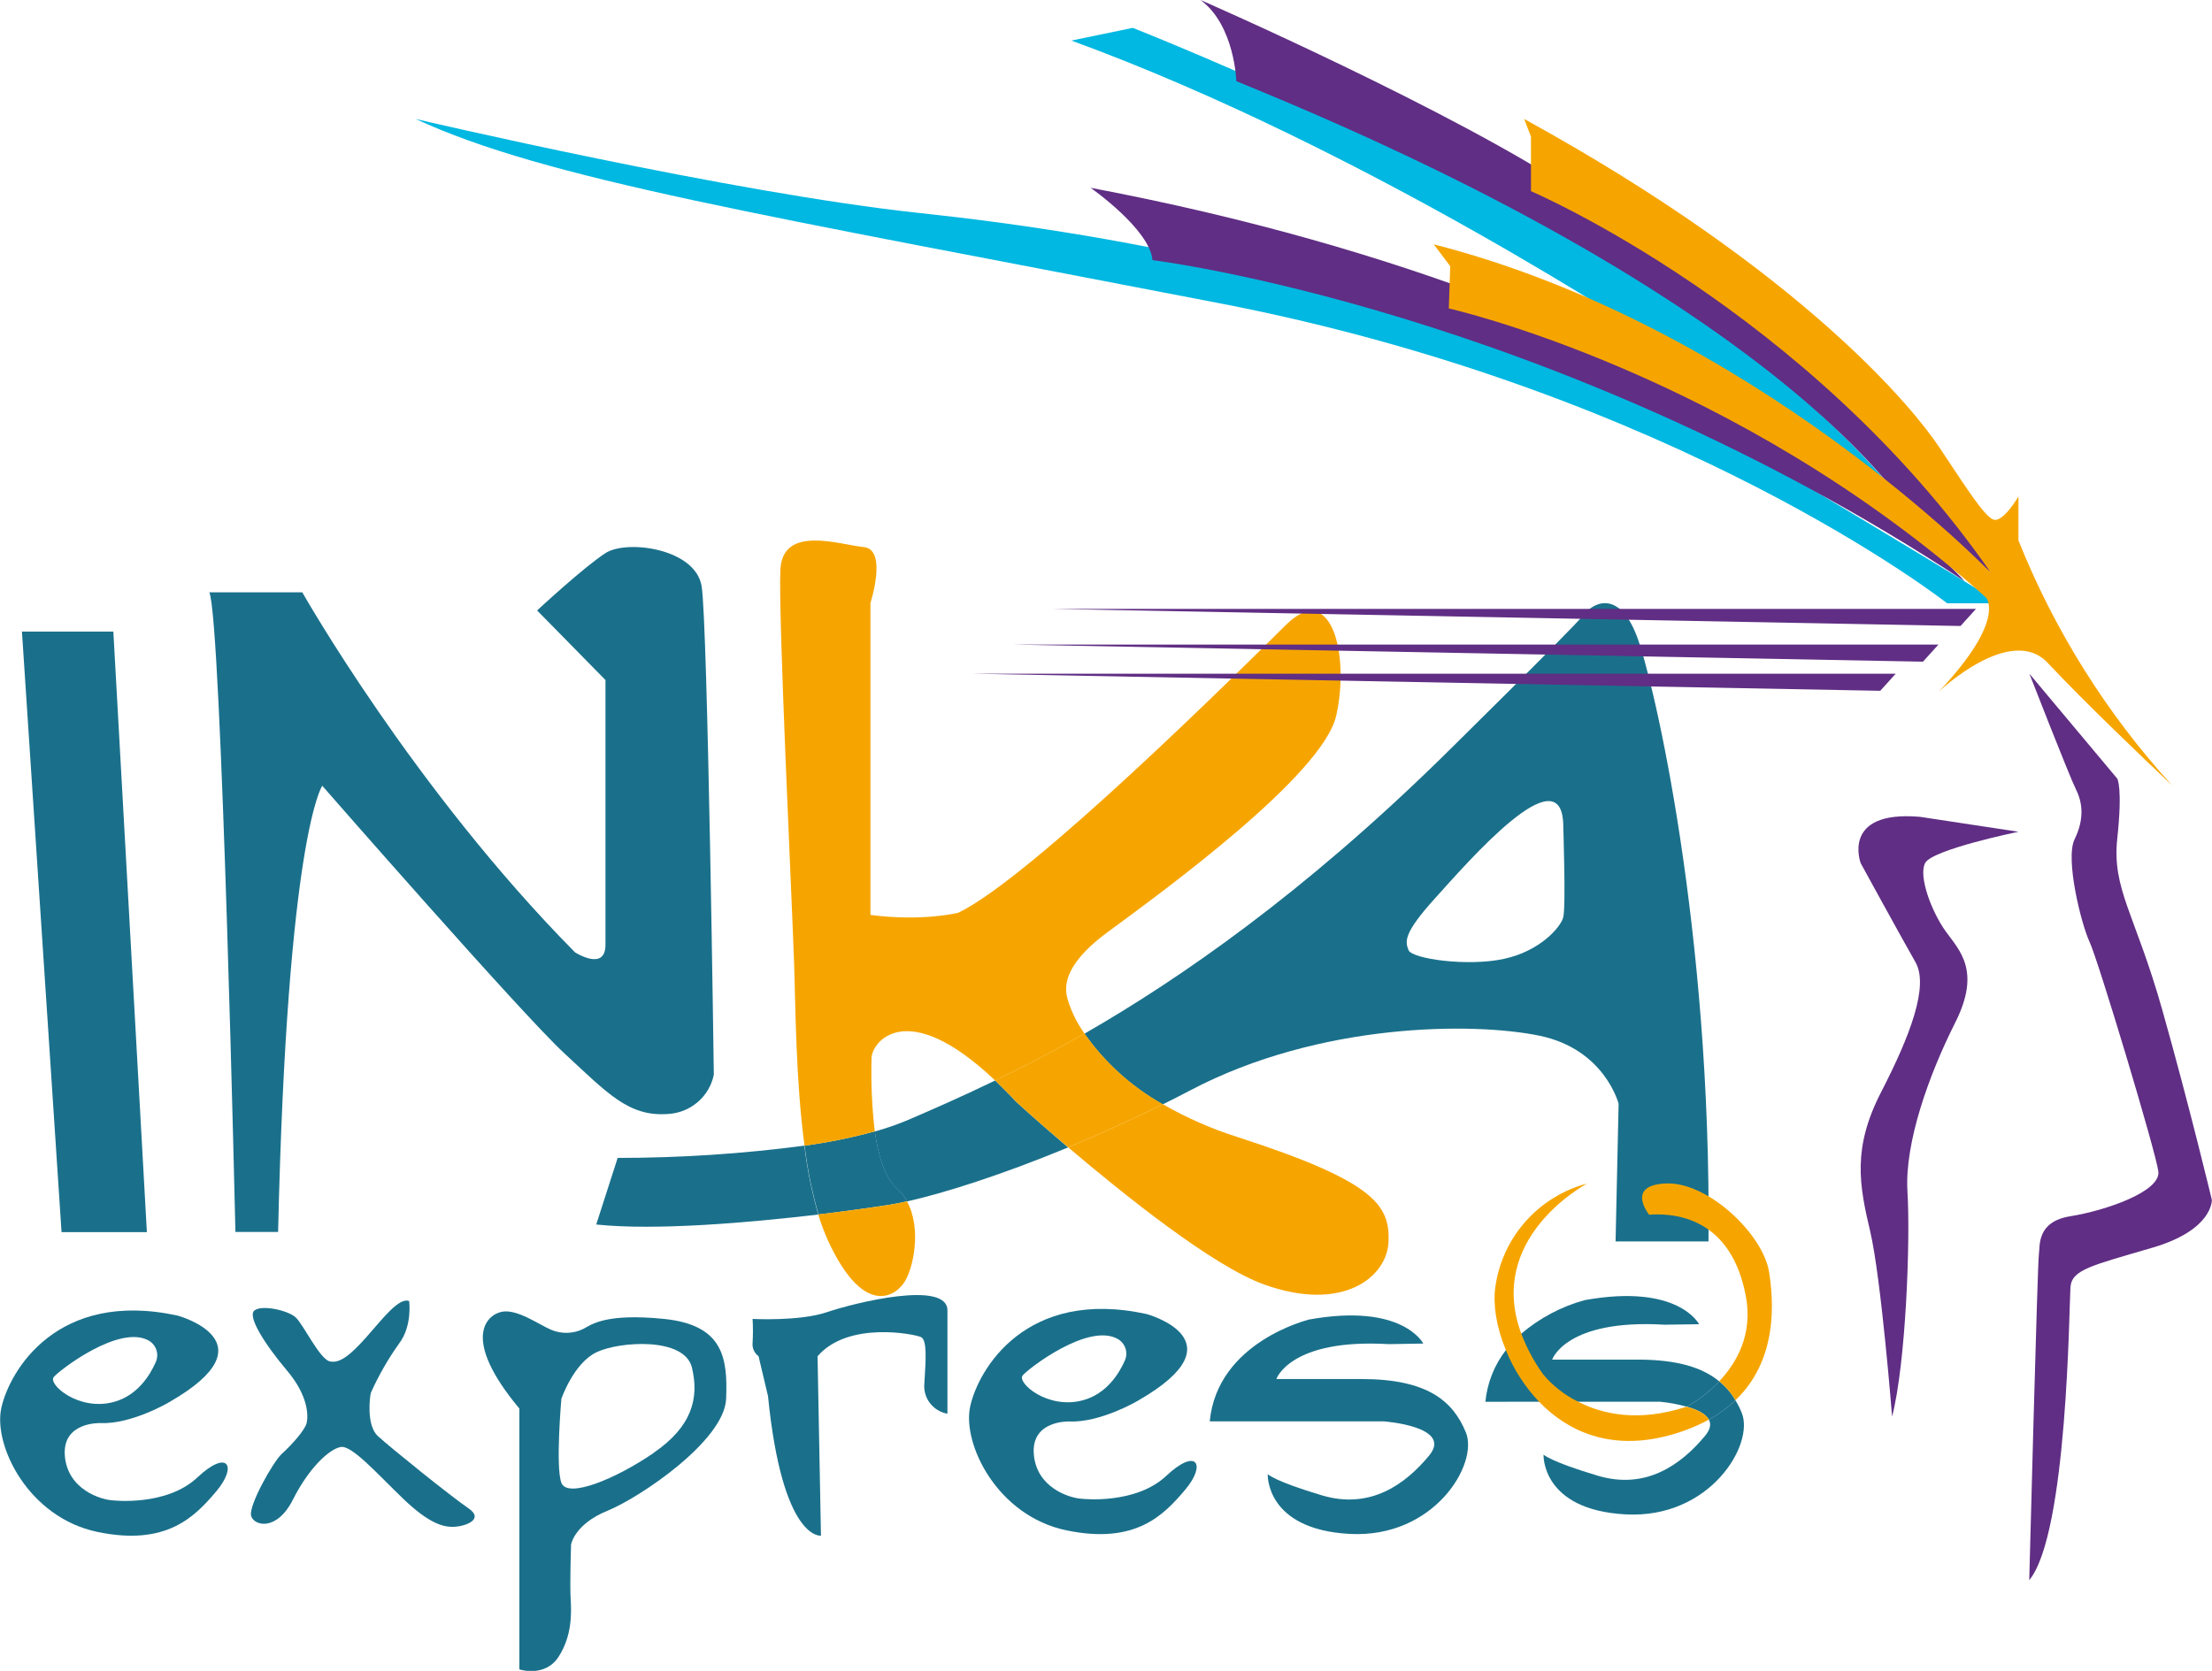
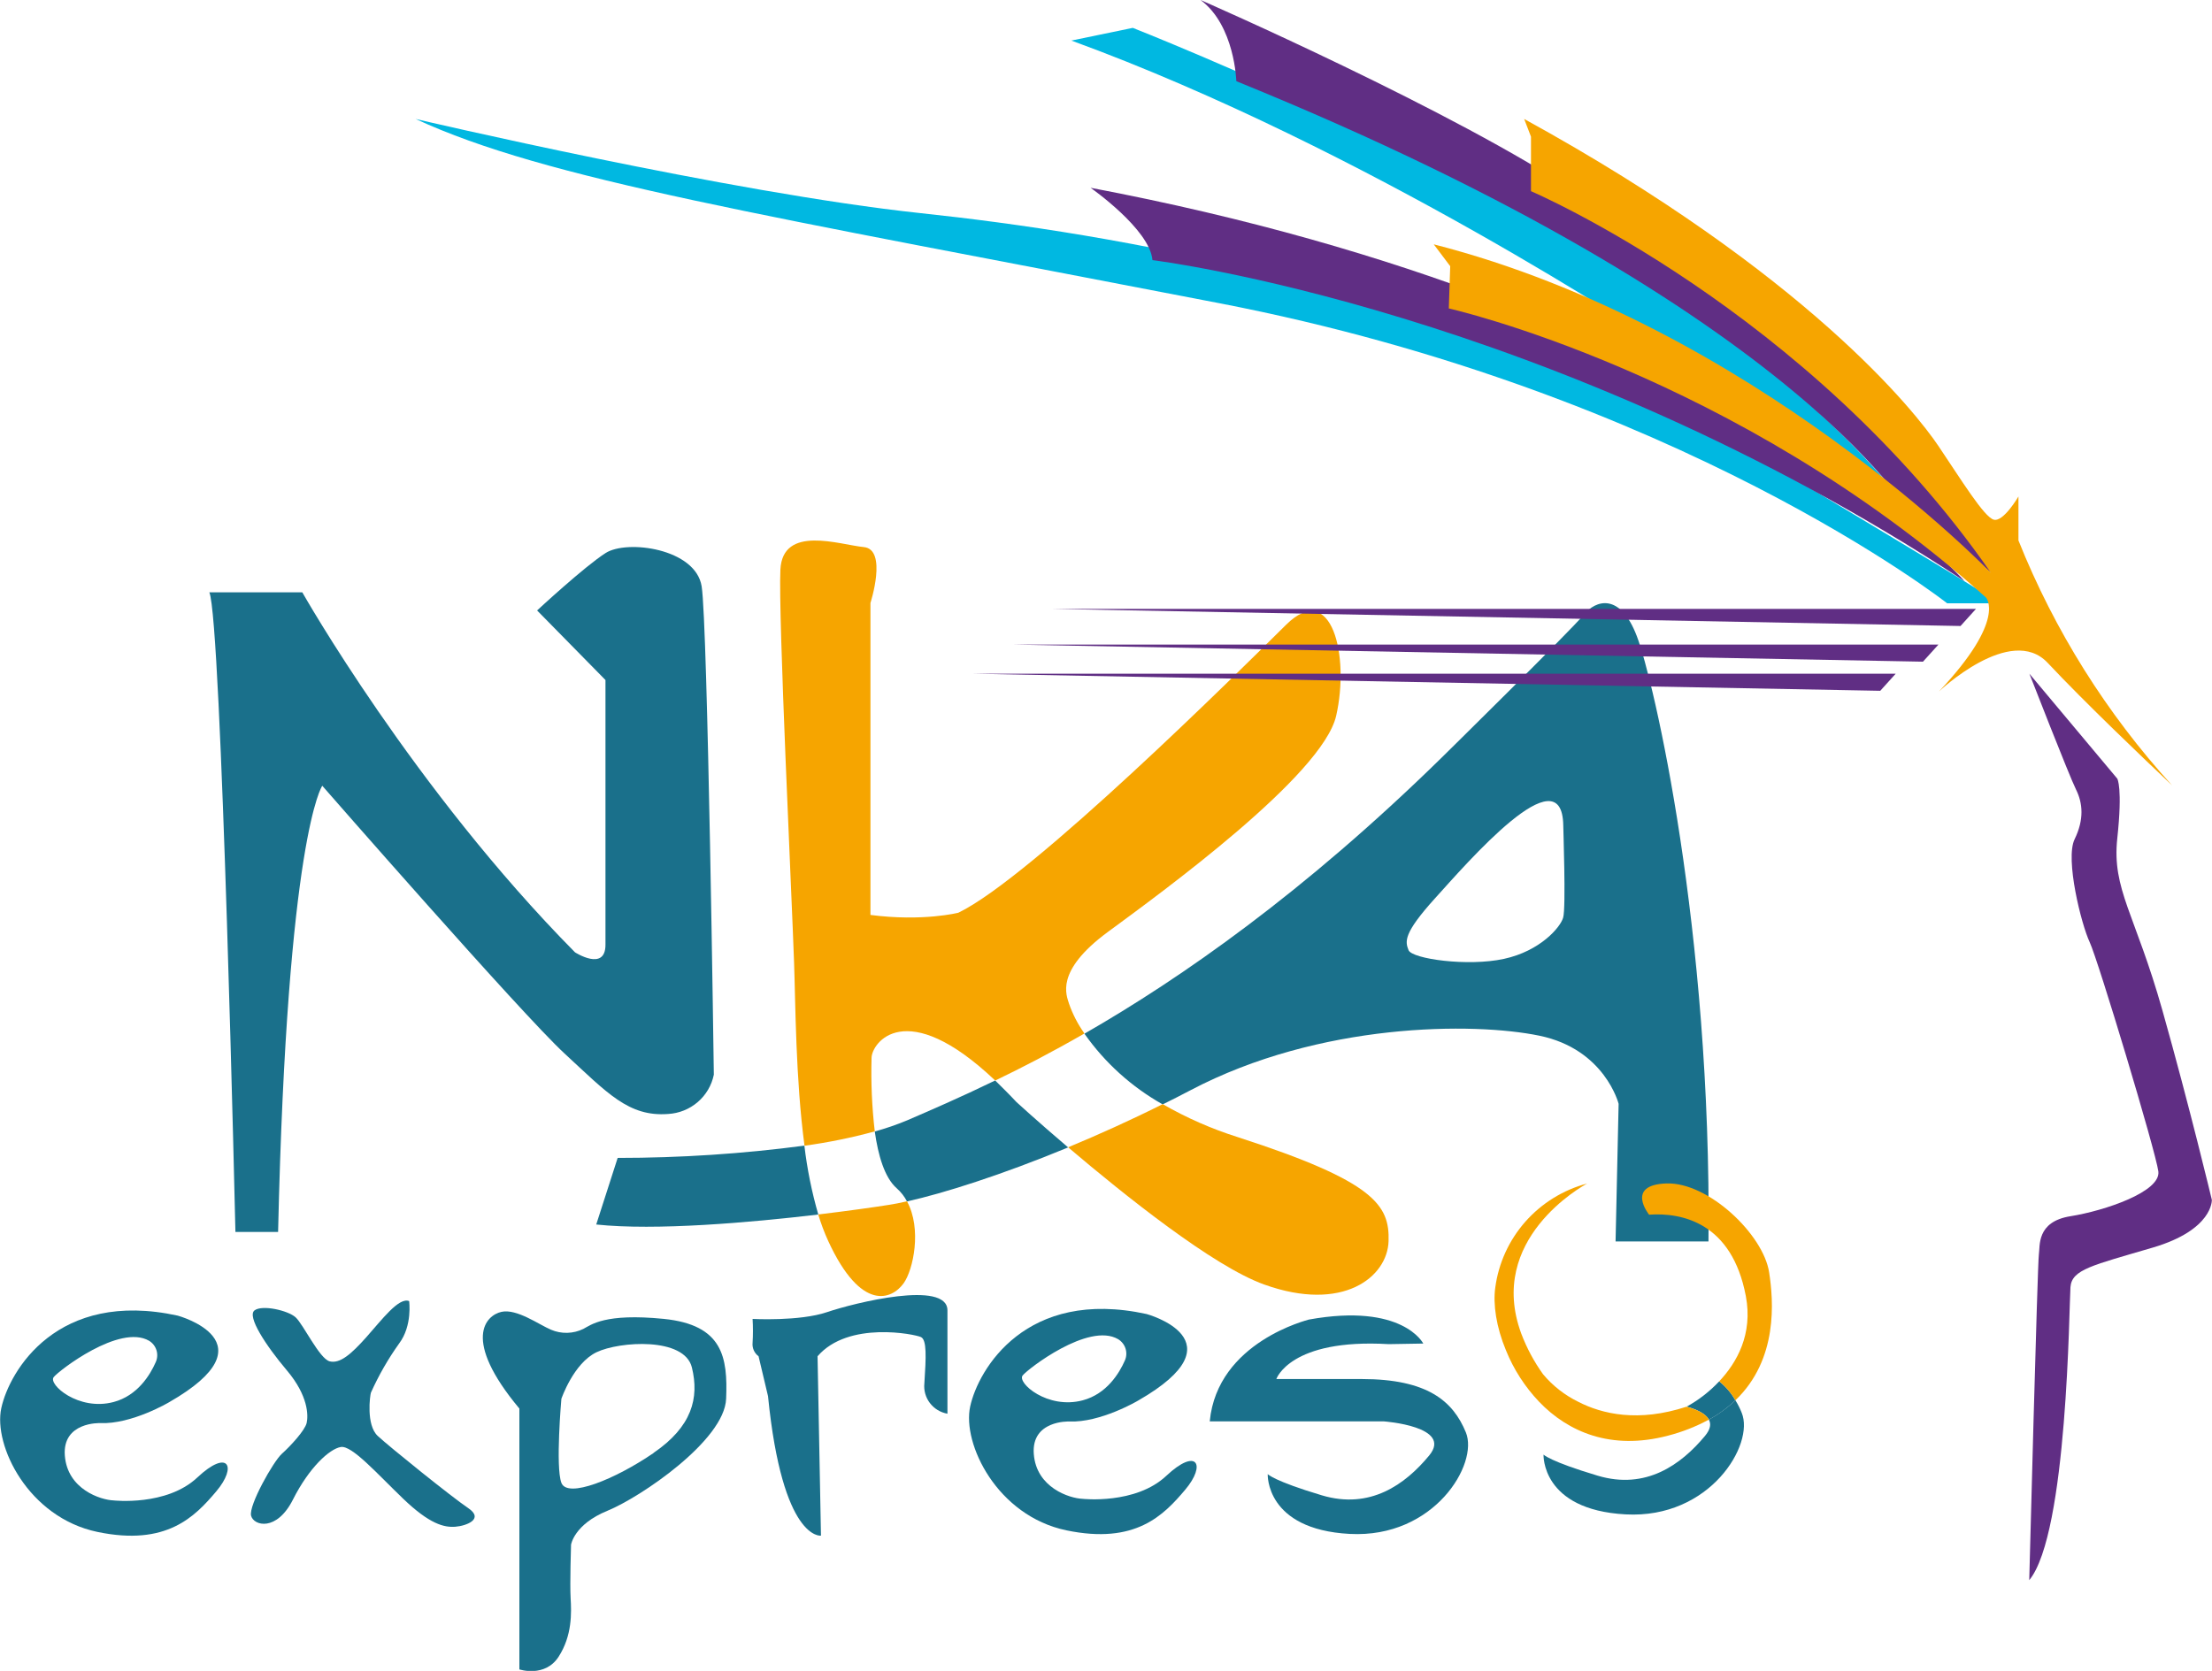
<svg xmlns="http://www.w3.org/2000/svg" width="90" height="68" viewBox="0 0 90 68" fill="none">
  <g id="Capa_1" clip-path="url(#clip0_248_3)">
-     <path id="Vector" d="M0.893 25.705H4.612L5.976 50.143H2.504L0.893 25.705Z" fill="#1A708B" />
    <path id="Vector_2" d="M8.517 24.105H12.299C12.299 24.105 16.823 32.108 23.395 38.756C23.395 38.756 24.635 39.555 24.635 38.447V27.675L21.853 24.843C21.853 24.843 23.775 23.059 24.643 22.505C25.511 21.951 28.299 22.321 28.548 23.86C28.797 25.399 29.044 43.735 29.044 43.735C28.956 44.168 28.726 44.561 28.389 44.85C28.052 45.14 27.628 45.31 27.184 45.335C25.572 45.458 24.704 44.473 22.968 42.873C21.232 41.273 13.112 31.978 13.112 31.978C13.112 31.978 11.682 34.006 11.315 50.137H9.579C9.579 50.137 9.013 25.212 8.517 24.105Z" fill="#1A708B" />
    <path id="Vector_3" d="M66.599 25.892C65.918 24.105 64.924 24.413 64.43 25.026C63.935 25.638 58.664 30.826 58.664 30.826C53.048 36.33 48.068 39.8 44.123 42.068C44.954 43.251 46.042 44.234 47.307 44.945C47.68 44.761 48.058 44.57 48.438 44.369C53.707 41.599 59.967 41.599 62.632 42.149C65.298 42.698 65.857 44.921 65.857 44.921L65.733 50.522H69.513C69.644 37.833 67.283 27.672 66.599 25.892ZM63.6 37.344C63.492 37.736 62.667 38.703 61.191 39.023C59.714 39.344 57.451 39.023 57.31 38.669C57.169 38.314 57.092 37.989 58.388 36.557C59.685 35.126 63.558 30.629 63.605 33.59C63.6 33.59 63.721 36.953 63.6 37.344ZM32.728 46.624C30.21 46.957 27.672 47.123 25.131 47.123L24.259 49.833C26.671 50.09 30.51 49.756 33.294 49.427C33.029 48.51 32.84 47.572 32.728 46.624ZM41.359 44.852C41.057 44.528 40.767 44.244 40.491 43.972C39.049 44.672 37.846 45.189 36.909 45.594C36.48 45.773 36.04 45.924 35.592 46.047C35.727 47.006 35.986 47.92 36.484 48.358C36.656 48.509 36.798 48.691 36.903 48.894C38.382 48.565 40.736 47.823 43.459 46.696C42.209 45.631 41.359 44.852 41.359 44.852Z" fill="#1A708B" />
-     <path id="Vector_4" d="M47.307 44.935C45.98 45.6 44.683 46.182 43.459 46.691C42.209 45.635 41.36 44.852 41.36 44.852C41.057 44.528 40.767 44.244 40.492 43.972C41.576 43.453 42.789 42.824 44.123 42.057C44.954 43.241 46.042 44.224 47.307 44.935Z" fill="#F6A500" />
-     <path id="Vector_5" d="M36.903 48.89C36.623 48.953 36.374 49.003 36.162 49.036C35.549 49.131 34.528 49.277 33.303 49.425C33.038 48.508 32.849 47.572 32.737 46.624C33.702 46.493 34.657 46.299 35.596 46.042C35.731 47.002 35.99 47.916 36.489 48.354C36.659 48.506 36.8 48.687 36.903 48.89Z" fill="#1A708B" />
    <path id="Vector_6" d="M36.903 48.89C37.516 50.007 37.159 51.682 36.764 52.228C36.297 52.877 35.047 53.426 33.701 50.512C33.54 50.16 33.404 49.796 33.292 49.425C34.518 49.277 35.553 49.131 36.152 49.036C36.374 49.003 36.623 48.953 36.903 48.89Z" fill="#F6A500" />
    <path id="Vector_7" d="M54.365 29.131C53.806 31.564 47.26 36.32 45.077 37.926C42.893 39.532 43.402 40.516 43.494 40.843C43.645 41.276 43.856 41.685 44.123 42.059C42.789 42.826 41.576 43.455 40.492 43.974C36.832 40.504 35.461 42.455 35.461 43.057C35.433 44.055 35.477 45.053 35.592 46.044C34.653 46.301 33.698 46.495 32.733 46.627C32.369 43.897 32.369 40.849 32.308 39.159C32.22 36.553 31.66 25.028 31.752 23.184C31.844 21.341 34.168 22.171 35.145 22.264C36.121 22.357 35.416 24.539 35.416 24.539V37.235C37.553 37.513 38.992 37.145 38.992 37.145C41.966 35.714 50.46 27.275 52.323 25.43C54.185 23.584 54.921 26.685 54.365 29.131Z" fill="#F6A500" />
    <path id="Vector_8" d="M56.497 50.512C56.45 51.974 54.641 53.426 51.434 52.275C49.361 51.532 45.751 48.638 43.459 46.691C44.684 46.182 45.979 45.6 47.307 44.935C48.276 45.493 49.303 45.944 50.37 46.28C55.942 48.083 56.542 49.05 56.497 50.512Z" fill="#F6A500" />
-     <path id="Vector_9" d="M76.984 57.649C76.984 57.649 76.537 51.991 76.091 50.105C75.646 48.219 75.364 46.722 76.537 44.446C77.709 42.171 78.493 40.133 77.934 39.155C77.374 38.178 75.706 35.128 75.706 35.128C75.706 35.128 74.889 32.964 78.118 33.242L82.125 33.85C82.125 33.85 78.604 34.572 78.326 35.126C78.048 35.679 78.604 37.123 79.163 37.9C79.723 38.677 80.615 39.508 79.553 41.615C78.491 43.722 77.486 46.499 77.609 48.496C77.731 50.494 77.544 55.485 76.984 57.649Z" fill="#602E84" />
    <path id="Vector_10" d="M82.57 27.417L86.146 31.688C86.146 31.688 86.369 32.047 86.146 34.122C85.924 36.196 86.873 37.186 87.984 41.124C89.095 45.063 89.994 48.831 89.994 48.831C89.994 48.831 90.051 50.048 87.592 50.772C85.133 51.496 84.296 51.66 84.241 52.382C84.186 53.104 84.128 62.421 82.564 64.307C82.564 64.307 82.901 51.382 82.956 51.05C83.011 50.717 82.844 49.719 84.241 49.496C85.638 49.273 87.927 48.498 87.817 47.671C87.707 46.843 85.366 39.072 85.023 38.342C84.68 37.612 84.018 34.959 84.41 34.154C84.802 33.349 84.745 32.686 84.465 32.126C84.186 31.566 82.57 27.417 82.57 27.417Z" fill="#602E84" />
    <path id="Vector_11" d="M79.768 25.476L80.397 24.78H42.787L79.768 25.476Z" fill="#602E84" />
    <path id="Vector_12" d="M78.24 26.928L78.869 26.233H41.259L78.24 26.928Z" fill="#602E84" />
    <path id="Vector_13" d="M76.502 28.113L77.131 27.417H39.522L76.502 28.113Z" fill="#602E84" />
    <path id="Vector_14" d="M16.909 4.841C16.909 4.841 29.704 7.848 37.455 8.674C45.205 9.499 57.95 11.602 71.213 18.409C71.213 18.409 80.577 24 81.357 24.553H79.225C79.225 24.553 68.3 15.957 49.629 12.343C30.958 8.729 22.213 7.301 16.909 4.841Z" fill="#00B8E1" />
    <path id="Vector_15" d="M43.592 1.651L46.09 1.134C46.09 1.134 63.313 7.909 71.891 14.977C71.891 14.977 76.208 18.384 77.977 21.278L67.469 13.943C67.469 13.943 55.609 6.039 43.592 1.651Z" fill="#00B8E1" />
    <path id="Vector_16" d="M44.372 7.642C44.372 7.642 46.786 9.329 46.89 10.586C46.89 10.586 63.064 12.55 79.933 23.653C79.933 23.653 70.277 12.547 44.372 7.642Z" fill="#602E84" />
    <path id="Vector_17" d="M50.303 3.304C50.303 3.304 50.242 1.036 48.847 0C48.847 0 59.248 4.543 64.242 7.909C69.235 11.276 74.75 15.235 74.75 15.235L80.672 21.994L81.867 23.963L78.869 21.639L77.975 21.278C77.975 21.278 73.553 12.754 50.303 3.304Z" fill="#602E84" />
    <path id="Vector_18" d="M88.38 31.966C85.712 29.04 83.593 25.663 82.125 21.994V20.205C82.125 20.205 81.512 21.26 81.118 21.148C80.724 21.037 79.805 19.54 78.871 18.153C77.938 16.766 73.524 11.164 62.014 4.841L62.291 5.561V7.78C62.291 7.78 73.575 12.606 81.005 23.312C81.005 23.312 71.341 13.271 58.335 9.943L59.005 10.832L58.948 12.552C58.948 12.552 70.569 15.158 80.801 24.314C80.801 24.314 81.665 25.202 78.888 28.143C78.888 28.143 81.808 25.369 83.315 26.977C84.823 28.585 87.263 30.911 88.38 31.966Z" fill="#F6A500" />
    <path id="Vector_19" d="M27.006 53.674C24.608 53.435 24.05 53.917 23.738 54.08C23.534 54.181 23.309 54.236 23.081 54.242C22.853 54.248 22.626 54.204 22.417 54.114C21.933 53.911 21.028 53.25 20.403 53.388C19.778 53.526 18.769 54.493 21.132 57.324V67.939C21.132 67.939 22.174 68.284 22.729 67.422C23.285 66.56 23.252 65.627 23.217 65.039C23.183 64.451 23.234 62.865 23.234 62.865C23.234 62.865 23.356 62.038 24.712 61.484C26.068 60.93 29.475 58.62 29.544 56.927C29.614 55.233 29.41 53.917 27.006 53.674ZM26.597 59.129C25.033 60.2 23.087 60.993 22.841 60.346C22.596 59.699 22.841 56.927 22.841 56.927C22.841 56.927 23.334 55.479 24.271 55.031C25.209 54.583 27.847 54.408 28.151 55.651C28.456 56.895 28.154 58.061 26.589 59.129H26.597Z" fill="#1A708B" />
    <path id="Vector_20" d="M8.026 60.131C6.774 61.306 4.62 61.062 4.62 61.062C4.099 61.042 2.743 60.614 2.638 59.237C2.534 57.86 4.068 57.915 4.068 57.915C5.357 57.973 6.885 57.063 6.885 57.063C11.161 54.611 7.232 53.542 7.232 53.542C2.33 52.471 0.384 55.785 0.053 57.304C-0.278 58.823 1.15 61.756 3.964 62.344C6.778 62.932 7.928 61.723 8.798 60.695C9.668 59.667 9.276 58.955 8.026 60.131ZM2.187 56.041C2.391 55.783 4.869 53.865 6.068 54.566C6.211 54.654 6.317 54.79 6.367 54.95C6.416 55.11 6.406 55.282 6.337 55.434C6.11 55.951 5.598 56.799 4.622 57.057C3.194 57.438 1.942 56.333 2.187 56.041Z" fill="#1A708B" />
    <path id="Vector_21" d="M47.45 60.064C46.198 61.239 44.043 60.997 44.043 60.997C43.522 60.977 42.166 60.549 42.062 59.172C41.958 57.795 43.492 57.85 43.492 57.85C44.778 57.908 46.308 56.998 46.308 56.998C50.583 54.546 46.653 53.477 46.653 53.477C41.752 52.406 39.805 55.72 39.474 57.239C39.143 58.758 40.571 61.691 43.387 62.279C46.204 62.867 47.349 61.658 48.22 60.63C49.09 59.602 48.7 58.89 47.45 60.064ZM41.611 55.974C41.815 55.716 44.292 53.798 45.491 54.499C45.635 54.586 45.743 54.721 45.794 54.88C45.845 55.04 45.836 55.212 45.769 55.365C45.542 55.883 45.029 56.73 44.053 56.988C42.617 57.371 41.365 56.268 41.611 55.974Z" fill="#1A708B" />
    <path id="Vector_22" d="M16.647 52.95C16.647 52.95 16.786 53.952 16.239 54.676C15.791 55.304 15.406 55.974 15.091 56.678C15.056 56.783 14.887 57.99 15.369 58.438C15.851 58.886 18.381 60.924 19.047 61.372C19.713 61.821 18.976 62.098 18.524 62.133C18.073 62.167 17.483 62.029 16.404 60.993C15.326 59.957 14.319 58.813 13.866 58.888C13.412 58.963 12.581 59.715 11.919 61.028C11.258 62.34 10.32 62.098 10.216 61.683C10.112 61.267 11.121 59.474 11.468 59.164C11.815 58.854 12.407 58.213 12.477 57.91C12.546 57.608 12.546 56.805 11.676 55.775C10.806 54.745 10.042 53.569 10.355 53.329C10.667 53.09 11.711 53.329 12.024 53.607C12.336 53.885 12.998 55.298 13.414 55.402C13.831 55.505 14.284 55.116 14.909 54.414C15.534 53.712 16.231 52.778 16.647 52.95Z" fill="#1A708B" />
    <path id="Vector_23" d="M33.264 55.195L33.403 62.496C33.403 62.496 31.838 62.721 31.248 56.817L30.864 55.195C30.778 55.132 30.711 55.047 30.668 54.95C30.626 54.853 30.609 54.747 30.621 54.641C30.64 54.32 30.64 53.998 30.621 53.676C30.621 53.676 32.535 53.779 33.648 53.4C34.761 53.021 38.549 52.084 38.549 53.329V57.533C38.264 57.483 38.009 57.328 37.835 57.099C37.66 56.87 37.58 56.584 37.61 56.298C37.679 55.23 37.714 54.53 37.471 54.414C37.228 54.299 34.516 53.743 33.264 55.195Z" fill="#1A708B" />
    <path id="Vector_24" d="M49.221 57.846H56.312C56.312 57.846 59.128 58.048 58.15 59.233C57.172 60.417 55.746 61.441 53.783 60.855C51.821 60.269 51.58 59.991 51.58 59.991C51.58 59.991 51.475 62.242 54.917 62.425C58.358 62.608 60.166 59.574 59.643 58.296C59.12 57.018 58.078 56.122 55.403 56.122H51.931C51.931 56.122 52.486 54.465 56.502 54.702L57.909 54.678C57.909 54.678 57.076 53.011 53.252 53.702C53.252 53.711 49.531 54.595 49.221 57.846Z" fill="#1A708B" />
-     <path id="Vector_25" d="M60.437 57.047C60.51 56.282 60.799 55.554 61.27 54.946C61.457 54.703 61.667 54.479 61.897 54.276C62.645 53.639 63.525 53.173 64.475 52.911C68.296 52.222 69.131 53.891 69.131 53.891L67.726 53.911C63.707 53.67 63.153 55.331 63.153 55.331H66.625C68.259 55.331 69.28 55.661 69.95 56.217C69.566 56.627 69.12 56.975 68.627 57.247C68.269 57.147 67.902 57.079 67.532 57.045L60.437 57.047Z" fill="#1A708B" />
    <path id="Vector_26" d="M66.143 61.63C62.7 61.445 62.802 59.196 62.802 59.196C62.802 59.196 63.047 59.47 65.008 60.056C66.969 60.642 68.398 59.608 69.374 58.434C69.597 58.164 69.624 57.949 69.53 57.773C69.922 57.558 70.285 57.294 70.608 56.986C70.71 57.149 70.797 57.321 70.867 57.501C71.39 58.779 69.581 61.816 66.143 61.63Z" fill="#1A708B" />
    <path id="Vector_27" d="M70.608 56.988C70.285 57.296 69.922 57.56 69.53 57.775C69.395 57.523 69.015 57.353 68.627 57.245C69.12 56.973 69.566 56.625 69.95 56.215C70.217 56.429 70.441 56.691 70.608 56.988Z" fill="#1A708B" />
    <path id="Vector_28" d="M69.53 57.773C69.002 58.059 68.441 58.279 67.859 58.428C65.547 59.036 63.799 58.274 62.622 57.047C62.042 56.437 61.583 55.724 61.27 54.946C60.88 54.009 60.741 53.078 60.839 52.396C60.972 51.403 61.398 50.471 62.063 49.717C62.729 48.964 63.604 48.423 64.579 48.164C64.375 48.277 60.476 50.435 61.897 54.276C62.12 54.863 62.418 55.419 62.784 55.929C63.176 56.397 63.663 56.777 64.213 57.047C65.183 57.547 66.652 57.892 68.617 57.249C69.015 57.351 69.395 57.521 69.53 57.773Z" fill="#F6A500" />
    <path id="Vector_29" d="M70.608 56.988C70.44 56.691 70.217 56.429 69.95 56.215C70.659 55.463 71.329 54.305 71.033 52.745C70.467 49.762 68.441 49.34 67.097 49.433C67.097 49.433 66.111 48.217 67.808 48.162C69.505 48.107 71.749 50.236 71.982 51.786C72.158 52.932 72.356 55.317 70.608 56.988Z" fill="#F6A500" />
  </g>
  <defs>
    <clipPath id="clip0_248_3">
      <rect width="90" height="68" fill="white" />
    </clipPath>
  </defs>
</svg>